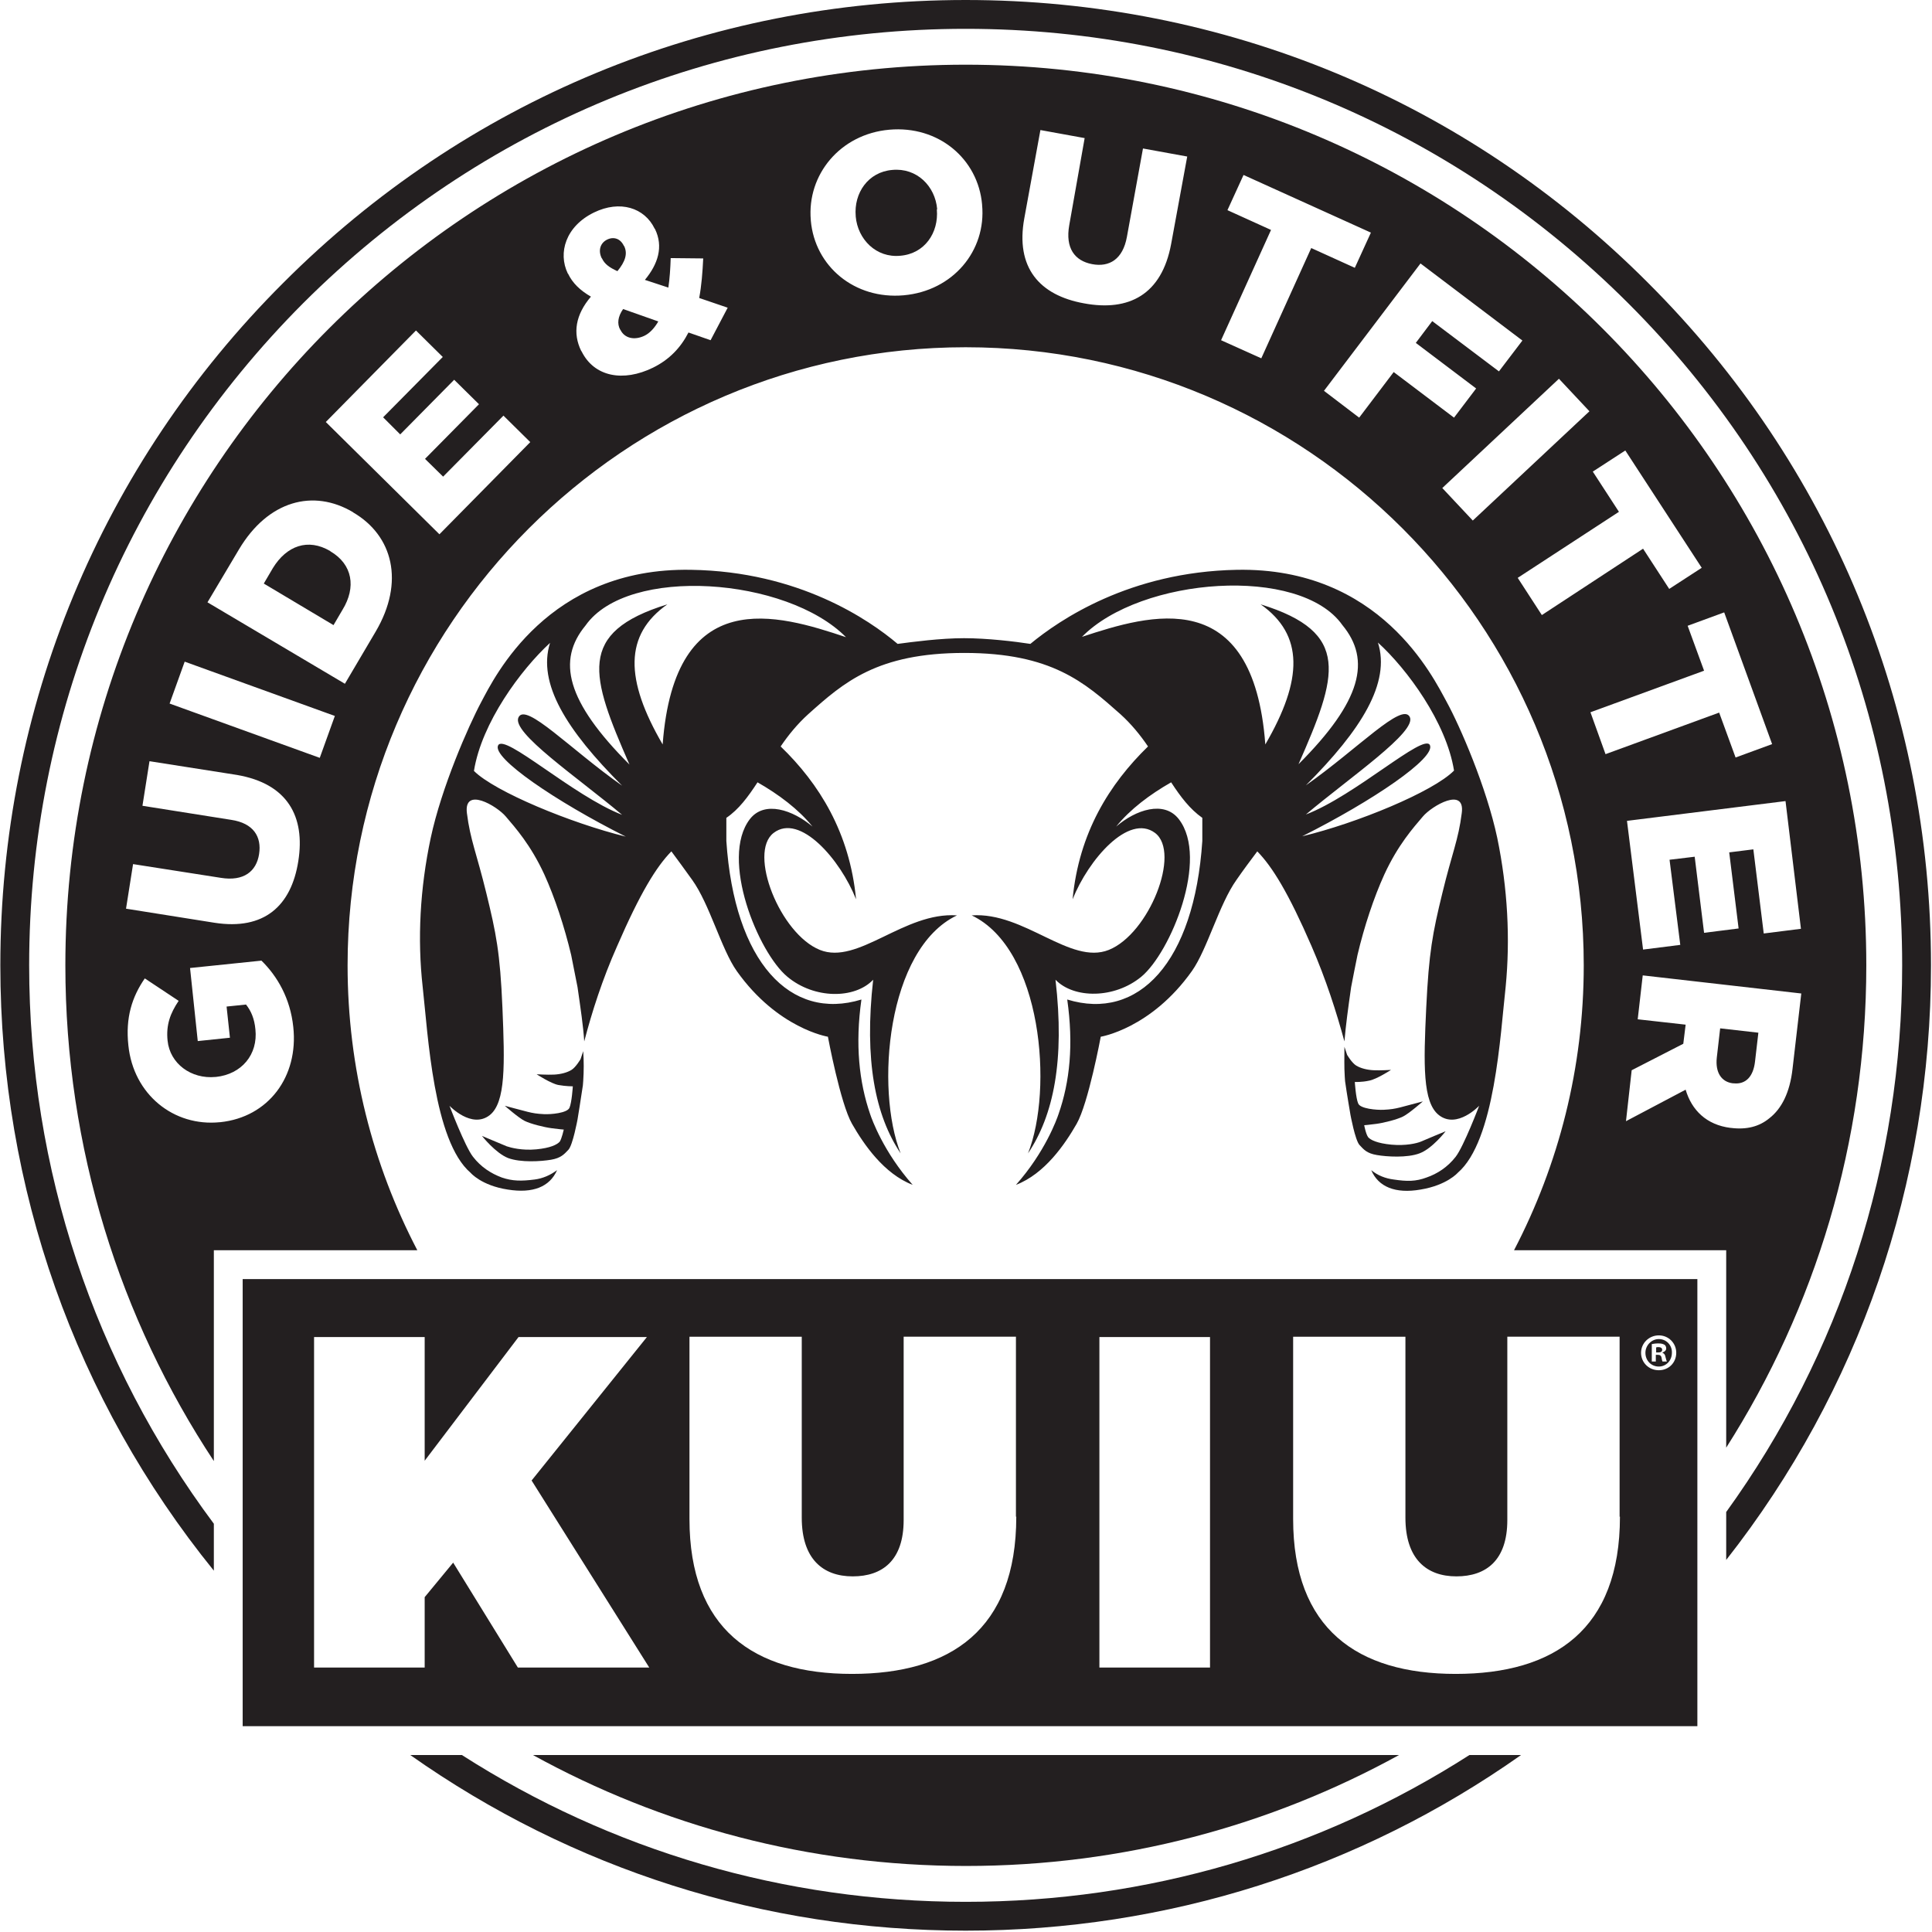
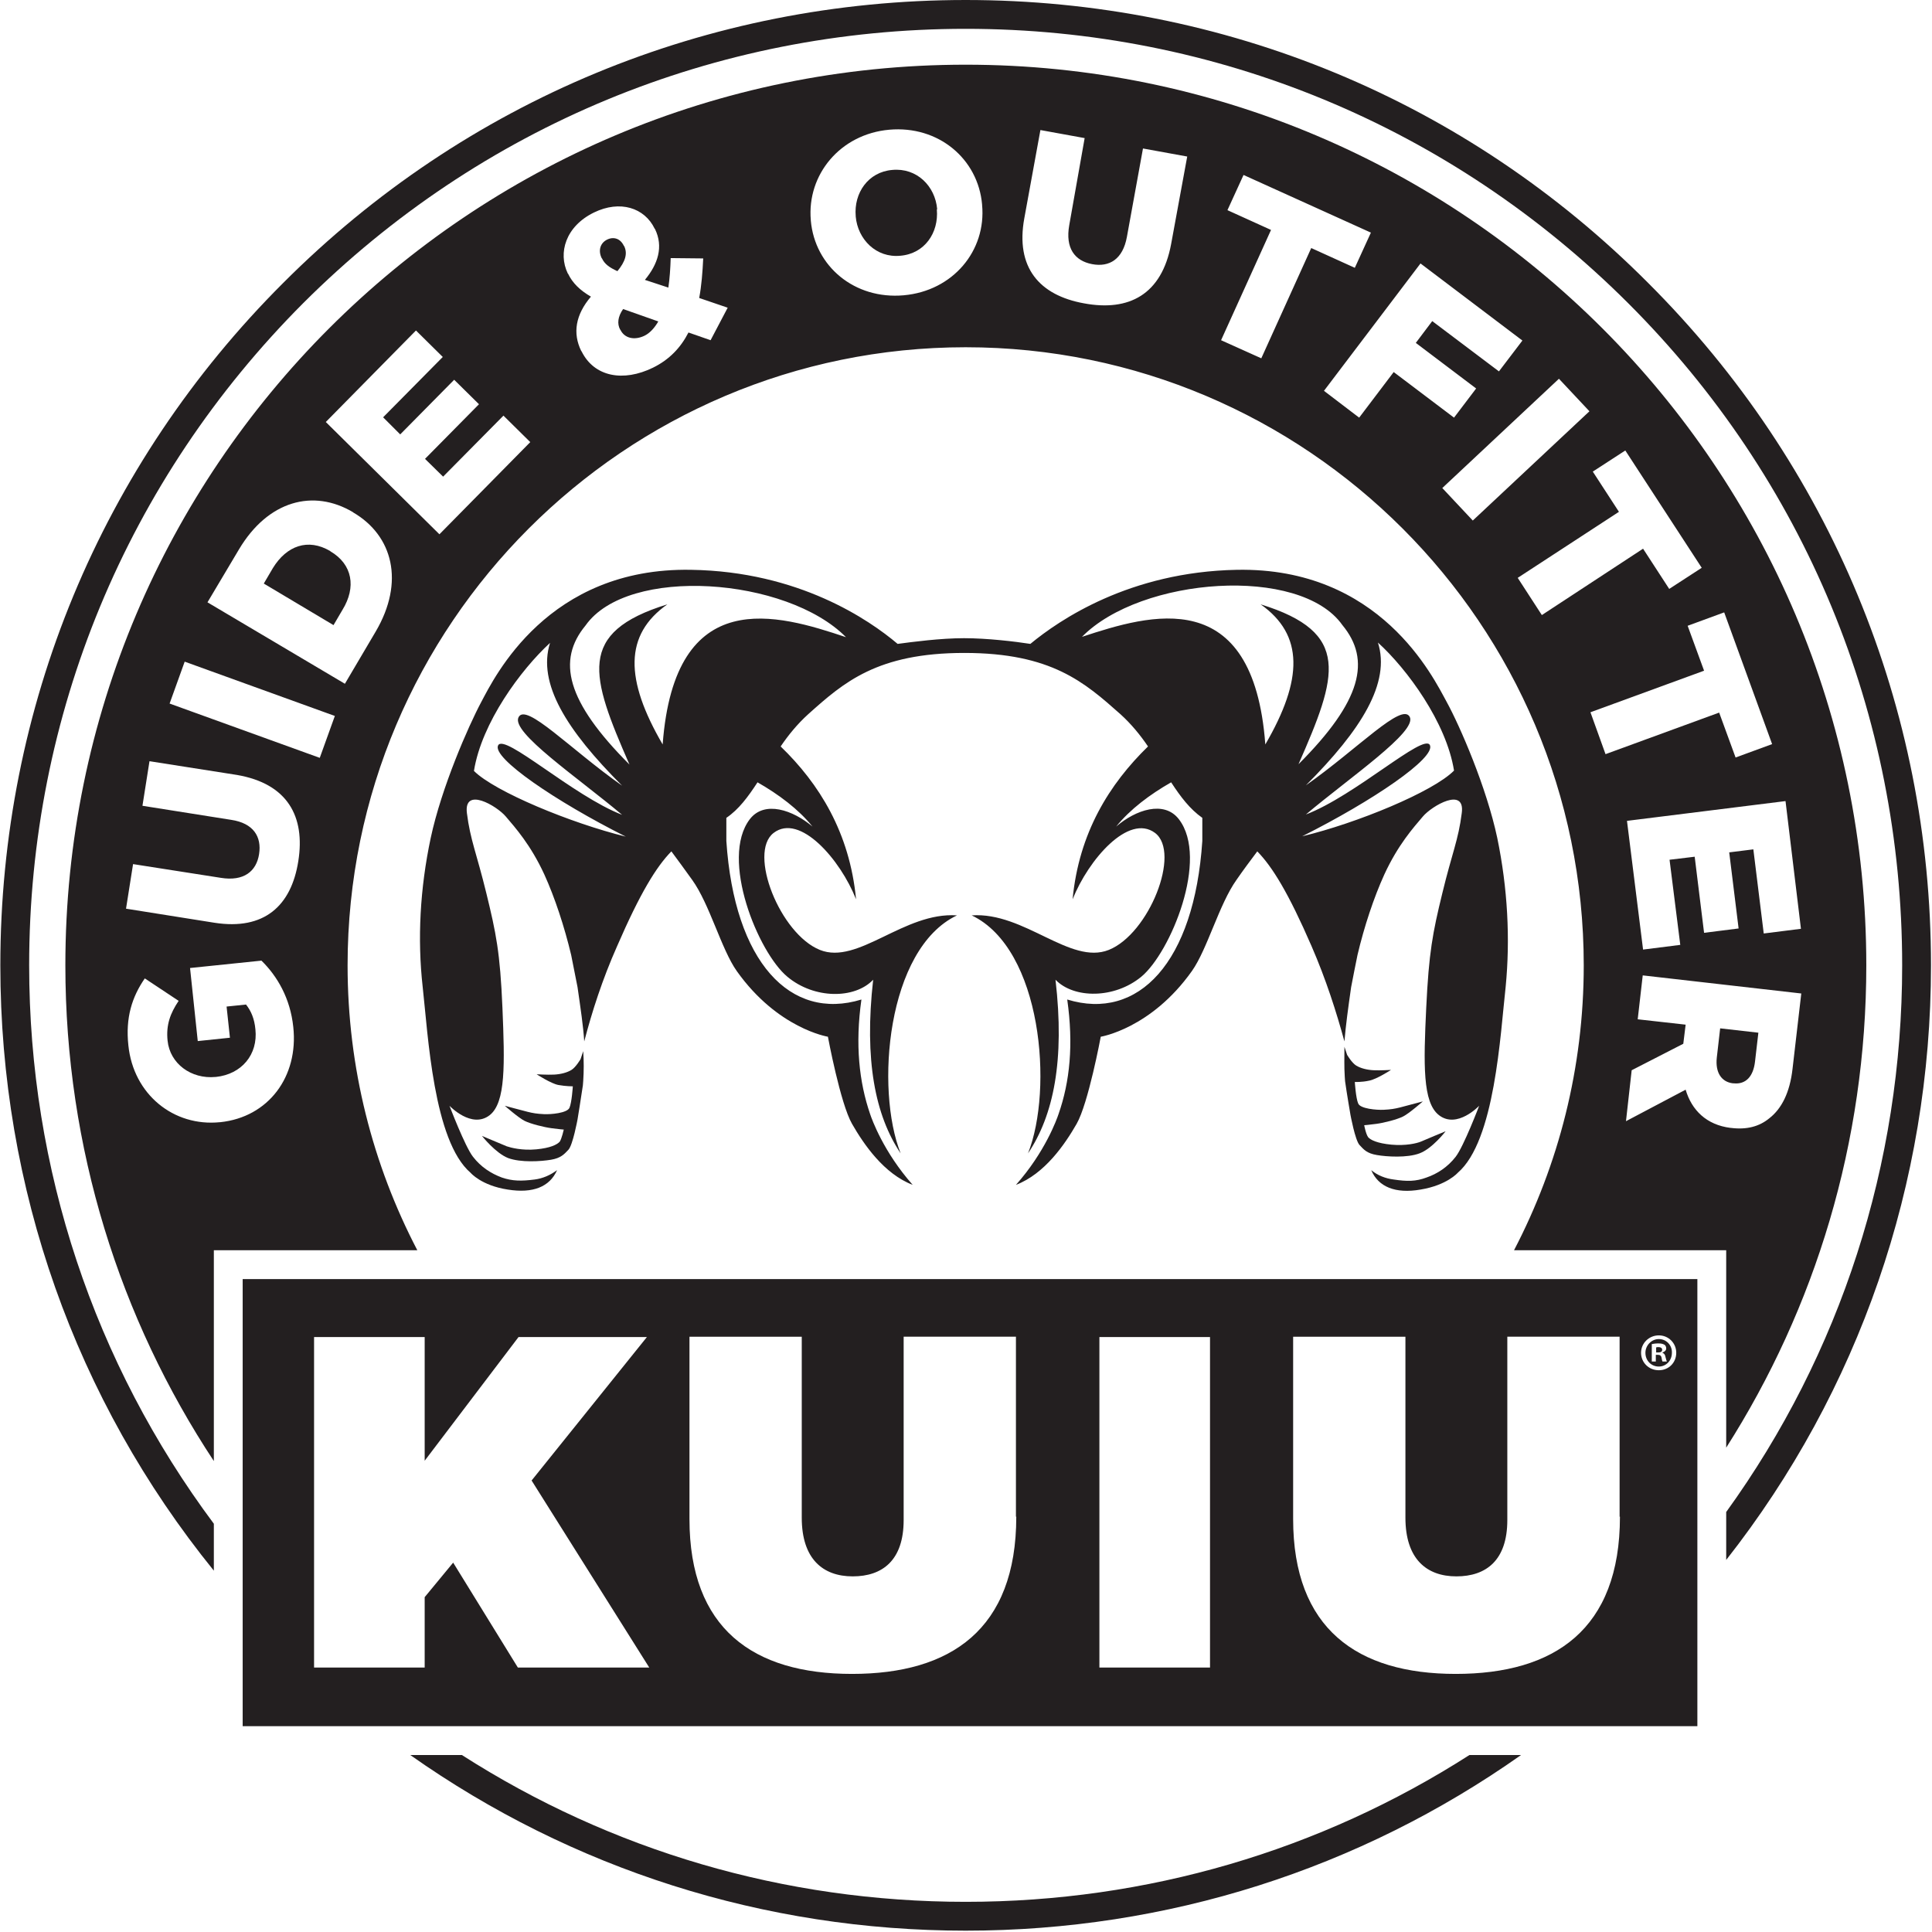
<svg xmlns="http://www.w3.org/2000/svg" version="1.1" id="Layer_1" x="0px" y="0px" viewBox="0 0 576.4 576.4" style="enable-background:new 0 0 576.4 576.4;" xml:space="preserve">
  <style type="text/css">
	.st0{fill:#231F20;}
	.st1{fill-rule:evenodd;clip-rule:evenodd;fill:#231F20;}
</style>
  <path class="st0" d="M63.8,454.6C28.1,406.7,8.7,348.8,8.7,288c0-74.6,29.1-144.8,81.8-197.6C143.3,37.7,213.5,8.6,288.1,8.6  c74.6,0,144.8,29.1,197.6,81.8s81.8,122.9,81.8,197.6c0,59.3-18.4,115.9-52.5,163.1v14.3c39.6-50.4,61.1-112.3,61.1-177.4  c0-76.9-30-149.3-84.4-203.6C437.4,29.9,365.1,0,288.1,0s-149.3,30-203.6,84.4C30.1,138.7,0.1,211.1,0.1,288  c0,66.5,22.4,129.6,63.7,180.6V454.6z" />
  <path class="st0" d="M438.4,523.6c-44.5,28.5-96.2,43.8-150.3,43.8c-54.1,0-105.8-15.3-150.3-43.8h-15.4  c48.2,34,105.5,52.4,165.7,52.4s117.5-18.4,165.7-52.4H438.4z" />
-   <path class="st1" d="M159,523.6c38.3,21.1,82.3,33.1,129.2,33.1s90.8-12,129.2-33.1H159z" />
  <g>
    <path class="st1" d="M185,98.3l0.1,0.1c1.2,2.5,4.1,3.2,7.1,1.8c1.7-0.8,3.1-2.4,4.2-4.3l-10.5-3.7C184.3,94.5,184.1,96.6,185,98.3   z" />
    <path class="st1" d="M186.2,73.4l-0.1-0.1c-1-2.1-3-2.8-5-1.8c-2,1-2.7,3.2-1.6,5.5l0.1,0.1c0.8,1.7,2.2,2.7,4.6,3.8   C186.6,78,187.3,75.6,186.2,73.4z" />
    <path class="st1" d="M98.6,164.5l-0.1-0.1c-6.6-3.9-13-1.6-17.1,5.1l-2.7,4.6l20.8,12.4l2.7-4.6   C106.3,175.2,105.2,168.4,98.6,164.5z" />
    <path class="st1" d="M279.6,62.4c-0.6-6.9-6.1-12.4-13.4-11.7c-7.2,0.6-11.5,6.9-10.9,13.8l0,0.1c0.6,6.8,6.1,12.4,13.3,11.7   c7.3-0.6,11.5-6.9,10.9-13.8L279.6,62.4z" />
    <path class="st1" d="M517.2,323.2c3.7,0.4,5.9-2.1,6.4-6.5l1-8.6l-11.4-1.3l-1,8.7c-0.5,4.5,1.4,7.3,4.8,7.7L517.2,323.2z" />
    <path class="st1" d="M556.8,288c0-148.4-120.3-268.7-268.7-268.7S19.5,139.6,19.5,288c0,54.6,16.3,105.5,44.3,147.9V373h60.7   c-13.3-25.5-20.8-54.4-20.8-85c0-101.7,82.7-184.4,184.4-184.4c101.7,0,184.4,82.7,184.4,184.4c0,30.6-7.5,59.5-20.8,85H515v58.9   C541.5,390.3,556.8,340.9,556.8,288z M537.3,277.1l-11.1,1.4l-3.1-25.1l-7.2,0.9l2.8,22.7l-10.3,1.3l-2.8-22.7l-7.5,0.9l3.2,25.4   l-11.1,1.4l-4.8-38.4l47.3-5.9L537.3,277.1z M65.7,334.8l-0.1,0c-13.8,1.4-25.8-8.3-27.3-22.9c-0.9-8.3,1.1-14.5,4.9-20l10.1,6.7   c-2.5,3.7-3.8,7.2-3.3,11.9c0.7,6.8,7,11.5,14.3,10.8l0.1,0c7.7-0.8,12.6-6.7,11.8-14.2c-0.3-3.2-1.3-5.5-2.8-7.4l-5.8,0.6l1,9.3   l-9.6,1l-2.3-21.8l21.3-2.2c4.7,4.6,8.6,11.2,9.5,19.8C89.1,321.2,80.1,333.3,65.7,334.8z M89,256.9c-2.1,13.4-10.2,20.7-25,18.4   l-26.4-4.2l2.1-13.3l26.2,4.1c6.8,1.1,10.6-1.9,11.4-7.1c0.8-5.2-1.7-9.2-8.3-10.2l-26.5-4.2l2.1-13.3l26.1,4.1   C85.8,233.8,91.1,243.6,89,256.9z M95.4,226.1l-44.8-16.2l4.5-12.5l44.8,16.2L95.4,226.1z M112.1,188.4l-9.2,15.6l-41-24.3   l9.4-15.8c8.7-14.6,22.2-18.1,34-11.1l0.1,0.1C117.2,159.8,120.8,173.6,112.1,188.4z M131.1,159.4l-33.9-33.5l26.9-27.3l8,7.9   l-17.8,18l5.1,5.1l16.1-16.3l7.4,7.3l-16.1,16.3l5.4,5.3l18-18.2l8,7.9L131.1,159.4z M212,101.5l-6.6-2.3   c-2.3,4.5-5.7,8.1-10.6,10.5c-8.8,4.3-17.5,2.8-21.3-4.9l-0.1-0.1c-2.6-5.3-1.7-10.8,2.9-16.2c-3.3-1.9-5.5-4.1-6.8-6.8l-0.1-0.1   c-3-6.2-0.6-14.1,7.8-18.2c7.8-3.8,15.1-1.4,18.1,4.8l0.1,0.1c2.6,5.3,0.9,10.5-3,15.2l7,2.3c0.4-2.7,0.6-5.7,0.7-8.8l9.7,0.1   c-0.2,4.1-0.5,8.1-1.2,11.8l8.5,2.9L212,101.5z M269.6,88.1c-14.6,1.3-26.5-8.6-27.7-22.3l0-0.1c-1.2-13.6,8.8-25.7,23.4-27   C280,37.4,291.8,47.4,293,61l0,0.1C294.3,74.8,284.3,86.8,269.6,88.1z M349.4,72.8c-2.8,15.1-12.6,20.2-26,17.7   c-13.3-2.4-20.5-10.7-17.8-25.4l4.8-26.3l13.2,2.4L319,67.2c-1.2,6.8,1.6,10.6,6.8,11.6c5.2,1,9.2-1.5,10.4-8.1l4.8-26.4l13.2,2.4   L349.4,72.8z M376.3,106.9l-12-5.4l14.9-32.9l-13-5.9l4.8-10.5L409,69.4l-4.8,10.5l-13-5.9L376.3,106.9z M415.8,111l-10.3,13.6   l-10.5-8l28.8-38l30.4,23l-7,9.2l-19.9-15l-4.9,6.5l18,13.6l-6.6,8.7L415.8,111z M430.3,145.6l34.8-32.6l9.1,9.7l-34.8,32.6   L430.3,145.6z M460,183.5l-7.2-11.1l30.2-19.7l-7.8-12l9.7-6.3l22.8,35l-9.7,6.3l-7.8-12L460,183.5z M474.5,212.5l33.9-12.4   l-4.9-13.4l10.9-4l14.3,39.3l-10.9,4l-4.9-13.4l-33.9,12.4L474.5,212.5z M502.9,325.1l-17.8,9.4l1.7-15.2l15.4-7.9l0.7-5.7   l-14.3-1.6l1.5-13.1l47.3,5.4l-2.6,22.4c-0.8,7.2-3.3,12-6.9,14.8c-3,2.5-6.8,3.5-11.5,2.9l-0.1,0   C509.1,335.6,504.7,331.2,502.9,325.1z" />
  </g>
  <g>
    <path class="st1" d="M160,342.9c-4.3,0.4-7.6-0.5-8.8-0.9c-1.2-0.5-7.4-3.1-7.4-3.1s4,5.1,7.8,6.6c3.8,1.4,9.8,1,12.8,0.5   c2.9-0.5,3.9-1.6,5.2-3c1.3-1.4,2.7-9,2.7-9s1.1-6.7,1.6-10.2c0-0.4,0.1-0.9,0.1-1.3c0.2-3,0.2-5.9,0-8.9l-0.8,2.4   c0,0-1.4,2.4-2.7,3.2c-1.3,0.8-3.2,1.3-5.2,1.4c-2,0.1-5.2-0.1-5.2-0.1s4.3,2.8,6.5,3.2c2.2,0.4,4.3,0.4,4.3,0.4s-0.3,4.8-1,6.4   c-0.7,1.6-5.6,2-7.6,1.9c-2.1-0.1-3.3-0.3-4.9-0.7c-1.6-0.4-6.8-1.8-6.8-1.8s4.1,3.6,5.9,4.5c1.8,0.9,5.8,1.9,8.1,2.2   c2.2,0.3,3.6,0.4,3.6,0.4s-0.6,2.7-1.2,3.6C166.2,341.5,164.2,342.5,160,342.9z" />
    <path class="st1" d="M401.2,321.2c0,0.5,0.1,1,0.1,1.4c0.5,3.6,1.6,10,1.6,10s1.4,7.6,2.7,9c1.3,1.4,2.2,2.5,5.2,3   c2.9,0.5,9,0.9,12.7-0.5c3.8-1.4,7.8-6.6,7.8-6.6s-6.3,2.6-7.4,3.1c-1.2,0.5-4.5,1.3-8.8,0.9c-4.2-0.4-6.2-1.4-6.9-2.2   c-0.7-0.9-1.2-3.6-1.2-3.6s1.4-0.1,3.6-0.4c2.3-0.3,6.2-1.3,8-2.2c1.8-0.9,5.9-4.5,5.9-4.5s-5.2,1.4-6.8,1.8   c-1.6,0.4-2.8,0.6-4.9,0.7c-2.1,0.1-7-0.3-7.6-1.9c-0.7-1.6-1-6.4-1-6.4s2.1,0.1,4.3-0.4c2.2-0.4,6.5-3.2,6.5-3.2s-3.2,0.2-5.2,0.1   c-2-0.1-3.9-0.6-5.2-1.4c-1.3-0.8-2.7-3.2-2.7-3.2l-0.8-2.4C401.1,315.3,401,318.2,401.2,321.2z" />
    <path class="st1" d="M446.7,250c-3.2-15.1-11.1-33.3-15.1-40.6c-4-7.3-19.8-40.2-62.6-39.4c-32,0.6-53,15-61.6,22.1   c-4.5-0.7-12.8-1.7-19.8-1.7h0c-7,0-15.3,1.1-19.8,1.7c-8.5-7.2-29.5-21.6-61.6-22.1c-42.8-0.8-58.7,32.1-62.6,39.4   c-3.9,7.3-11.9,25.6-15.1,40.6c-3.2,15.1-4,30.1-2.4,44.4c1.6,14.3,3.2,46,14.3,55.5c0,0,3.2,3.8,11.1,5c7.5,1.2,12.5-0.8,14.7-5.8   c-2,1.5-4.3,2.5-6.7,2.8c-3.9,0.5-6.6,0.5-9.8-0.6c-3.2-1.2-6.2-3.1-8.6-6.2c-2.4-3.1-7-15.2-7-15.2s6.6,7,12,2.8   c4.8-3.8,4.5-15.2,3.8-32c-0.7-16.6-1.9-22.3-4.8-34.2c-2.9-11.9-4.8-15.9-5.8-23.9c-1-8,8.9-2.2,11.6,1c2.8,3.3,7.4,8.4,11.5,17.3   c3.1,6.8,6,15.6,8,24c0.5,2.5,1.4,7,1.9,9.6c0,0,0,0,0,0c0.9,6.3,1.7,11.5,2,16.2c2.3-8.8,5.4-18.5,9.8-28.4   c6.9-15.9,11.7-23.7,16.2-28.3c2.1,2.8,4.1,5.6,6.2,8.5c5.2,7.2,8.7,20.7,13.3,27.2c12.2,17.2,27.2,19.6,27.2,19.6s3.7,19.9,7.2,26   c3.5,6.1,9.5,14.9,18.1,18.2c-8.7-9.8-12.2-19.6-12.7-21.1c-3.3-9.6-4.5-20.8-2.6-34.2c-21.2,6.5-37.9-11.1-40.3-47.3v-6.9   c3.7-2.5,6.5-6.3,9.3-10.6c6.3,3.6,12.2,8,16.4,13.2c-5.8-4.9-14.3-7.9-18.7-2.2c-9,11.8,2.5,39.8,11.2,47c8,6.7,20.1,6.7,25.6,0.9   c-2.7,24,0.6,40.5,8.2,51.8c-7.6-19.1-4.2-61,16.8-71c-15.8-1.1-29.5,14.9-40.9,10.3c-11.9-4.8-21.5-29-13.8-34.9   c7.8-6,19.9,7.9,24.6,19.8c-1.9-19.9-11-34.5-22.5-45.6c2.3-3.4,5-6.7,8.2-9.6c10.6-9.5,20.6-18.3,46.6-18.3h0   c26,0,35.9,8.8,46.6,18.3c3.2,2.9,5.9,6.2,8.2,9.6c-11.5,11.2-20.6,25.7-22.5,45.6c4.7-11.8,16.7-25.7,24.6-19.8   c7.8,5.9-1.8,30.1-13.8,34.9c-11.5,4.6-25.2-11.4-40.9-10.3c21,10,24.4,51.9,16.8,71c7.6-11.3,11-27.7,8.2-51.8   c5.5,5.7,17.6,5.7,25.6-0.9c8.7-7.2,20.3-35.2,11.2-47c-4.4-5.7-12.9-2.8-18.7,2.2c4.2-5.2,10.1-9.6,16.4-13.2   c2.8,4.3,5.6,8,9.3,10.6v6.9c-2.4,36.3-19.1,53.8-40.3,47.3c1.9,13.4,0.8,24.5-2.6,34.2c-0.5,1.5-4,11.3-12.7,21.1   c8.6-3.3,14.6-12.1,18.1-18.2c3.5-6.1,7.2-26,7.2-26s15-2.4,27.2-19.6c4.6-6.5,8.1-19.9,13.3-27.2c2-2.9,4.1-5.7,6.2-8.5   c4.5,4.6,9.3,12.4,16.2,28.3c4.3,9.9,7.4,19.6,9.8,28.4c0.4-4.8,1.1-9.9,2-16.2c0,0,0,0,0,0c0.5-2.6,1.4-7.2,1.9-9.6   c2-8.5,4.9-17.2,8-24c4.1-8.9,8.7-14,11.5-17.3c2.7-3.2,12.7-9,11.6-1c-1,8-2.9,11.9-5.8,23.9c-2.9,11.9-4,17.6-4.8,34.2   c-0.8,16.8-1.1,28.2,3.8,32c5.4,4.2,12-2.8,12-2.8s-4.6,12.1-7,15.2c-2.4,3.1-5.5,5.1-8.7,6.2c-3.2,1.2-5.8,1.2-9.8,0.6   c-2.4-0.3-4.8-1.2-6.7-2.8c2.1,5,7.2,7.1,14.7,5.8c7.9-1.3,11.1-5,11.1-5c11.1-9.5,12.7-41.2,14.3-55.5   C450.6,280.1,449.8,265,446.7,250z M141.4,230c2.3-14.4,14-30.2,22.7-38.2c-3.8,12.1,4.9,26,21.5,42.6   c-15.5-10.9-28.7-24.9-30.9-20.4c-2.3,4.5,17.6,17.9,30.9,29.1c-14.7-5.7-35.2-24.5-37-20.7c-1.8,3.7,17,16.6,38.1,27.2   C170.4,245.6,147.6,236.2,141.4,230z M197.7,222.1c-11.3-19.4-11.5-32.7,1.4-41.8c-27.2,8.4-22.9,21.3-11.3,47.8   c-18.9-18.9-21.7-31.1-13.1-41.5c12.6-17.9,60-14.4,77.7,3.5C232.1,183.3,201.3,174,197.7,222.1z M376.1,180.3   c12.9,9.1,12.7,22.4,1.4,41.8c-3.6-48.1-34.4-38.8-54.7-32.1c17.6-17.9,65.1-21.4,77.7-3.5c8.6,10.4,5.8,22.6-13.1,41.5   C399,201.6,403.3,188.7,376.1,180.3z M388.5,249.5c21.1-10.6,39.9-23.4,38.1-27.2c-1.8-3.7-22.3,15.1-37,20.7   c13.3-11.2,33.2-24.7,31-29.1c-2.3-4.5-15.5,9.5-31,20.4c16.6-16.6,25.3-30.6,21.5-42.6c8.7,7.9,20.4,23.8,22.7,38.2   C427.6,236.2,404.8,245.6,388.5,249.5z" />
  </g>
  <g>
    <path class="st0" d="M494.9,399.5c-2.2,0-4,1.9-4,4.1c0,2.3,1.7,4.1,4,4.1c2.2,0,3.9-1.8,3.9-4.1   C498.9,401.4,497.2,399.5,494.9,399.5z M496.1,406.3c-0.2-0.2-0.3-0.6-0.4-1.3c-0.1-0.5-0.4-0.8-1.1-0.8h-0.6v2h-1.2v-5.2   c0.5-0.1,1.1-0.2,2-0.2c1,0,1.4,0.2,1.8,0.4c0.3,0.2,0.5,0.6,0.5,1.1c0,0.6-0.5,1-1.1,1.2v0.1c0.5,0.2,0.8,0.6,0.9,1.3   c0.2,0.8,0.3,1.1,0.4,1.3H496.1z" />
    <path class="st0" d="M494.8,401.9c-0.3,0-0.5,0-0.7,0.1v1.5h0.6c0.7,0,1.2-0.2,1.2-0.8C495.9,402.2,495.5,401.9,494.8,401.9z" />
    <path class="st0" d="M72.4,381.6V515h434V381.6H72.4z M154.5,497.5l-19.3-31.3l-8.5,10.3v21h-33v-98.6h33v36.9l28-36.9h38.3   l-34.4,42.8l35.1,55.8H154.5z M303.2,452.5c0,33.7-19.6,46.9-49,46.9c-29.5,0-48.5-13.5-48.5-46.2v-54.4h33.5v54   c0,12.3,6.3,17.5,15.2,17.5c8.9,0,15.2-4.8,15.2-16.8v-54.7h33.5V452.5z M361,497.5h-33v-98.6h33V497.5z M483.3,452.5   c0,33.7-19.6,46.9-49,46.9c-29.4,0-48.5-13.5-48.5-46.2v-54.4h33.5v54c0,12.3,6.3,17.5,15.2,17.5c8.9,0,15.2-4.8,15.2-16.8v-54.7   h33.5V452.5z M494.9,408.8c-3,0-5.3-2.3-5.3-5.2s2.4-5.2,5.3-5.2c2.9,0,5.2,2.3,5.2,5.2S497.9,408.8,494.9,408.8z" />
  </g>
</svg>